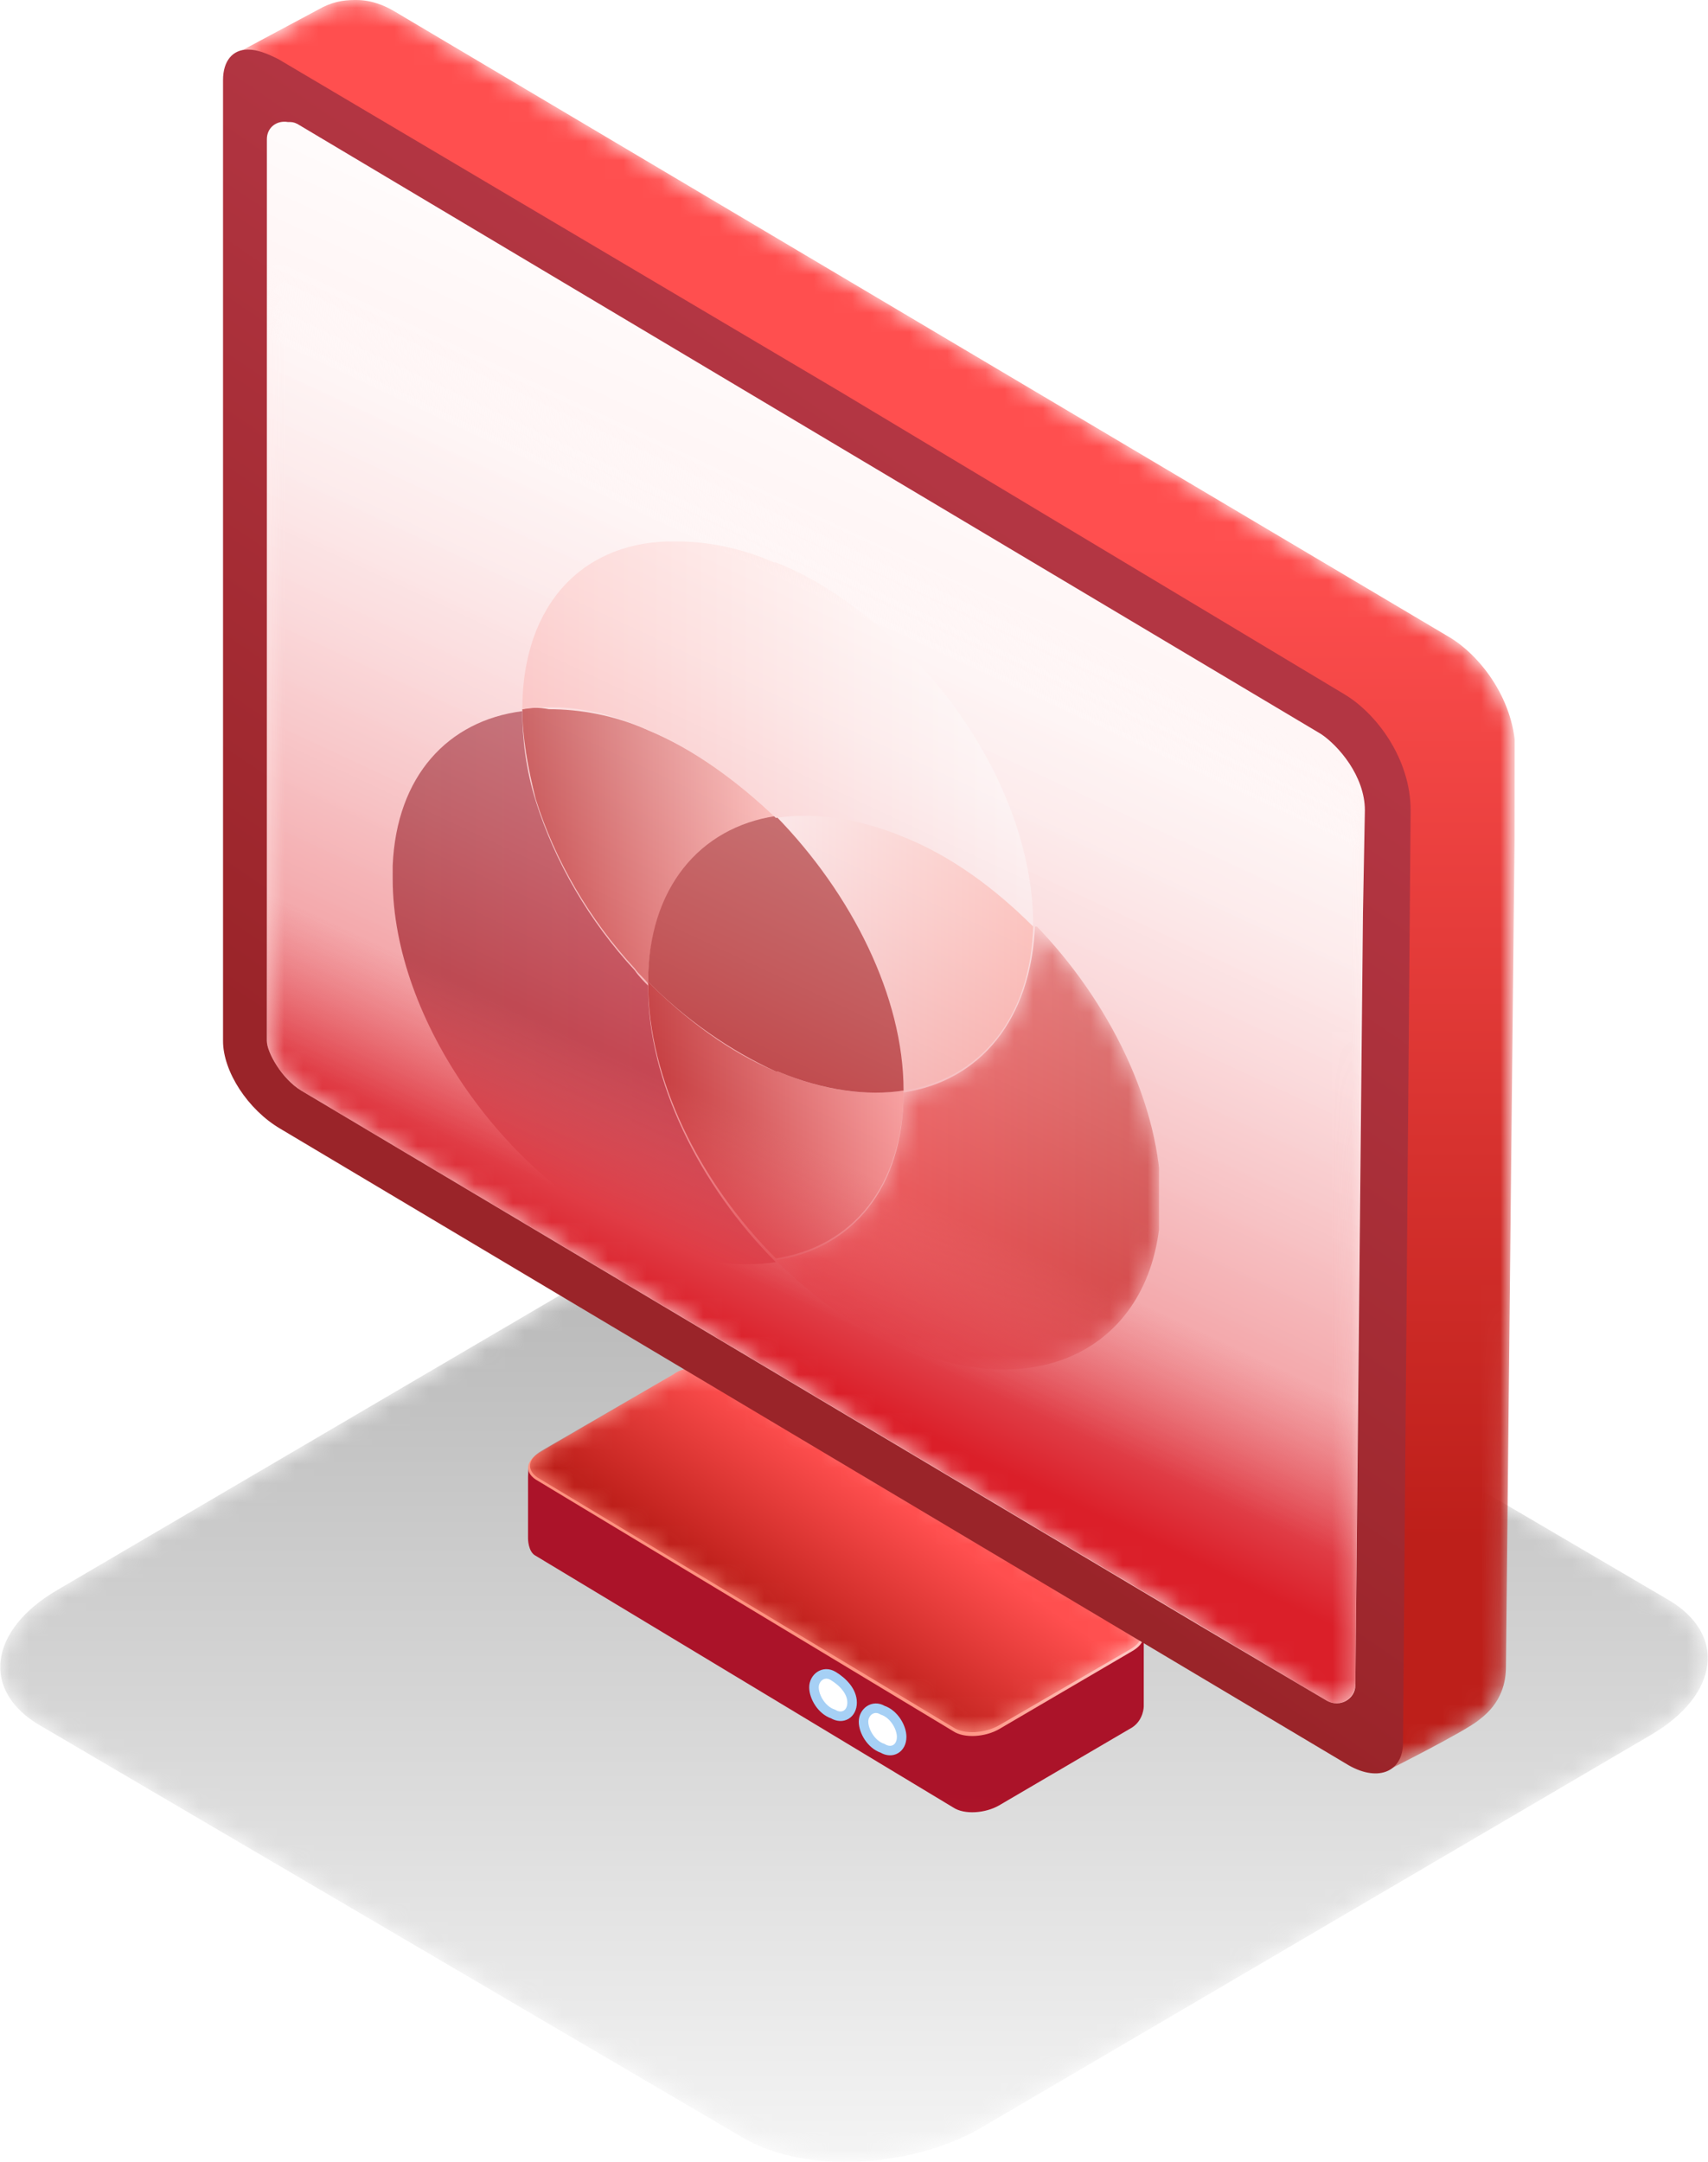
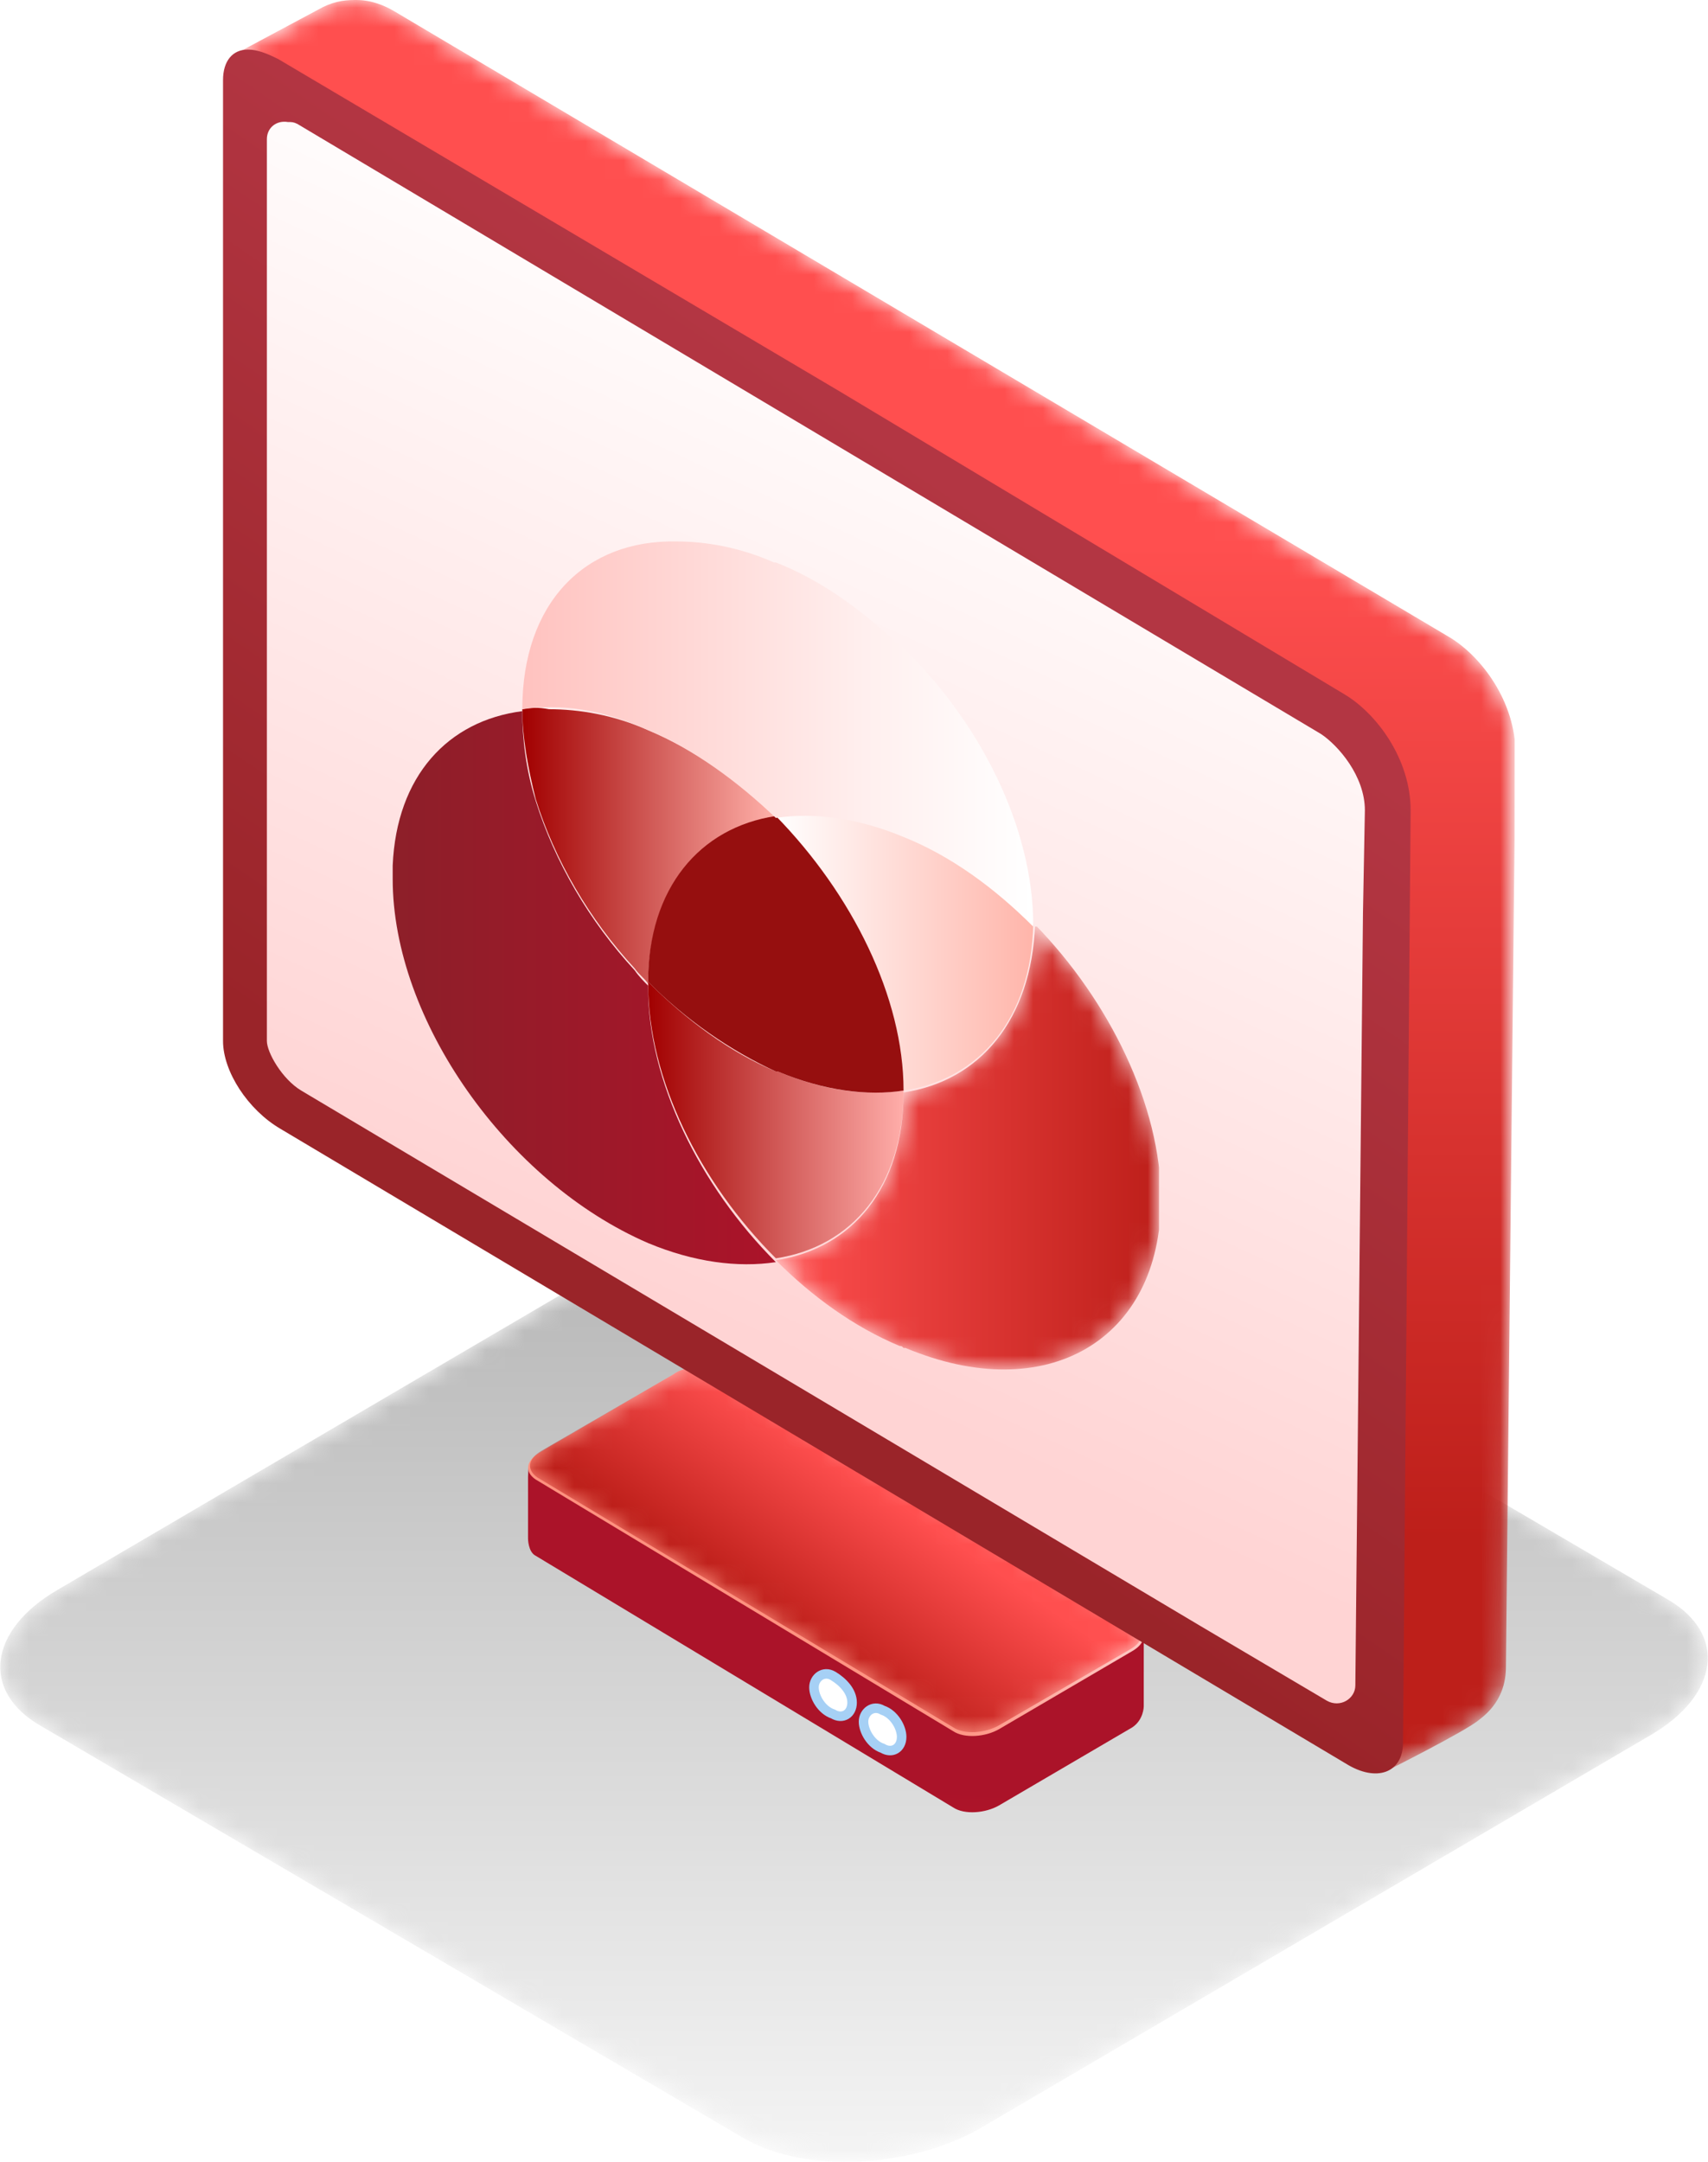
<svg xmlns="http://www.w3.org/2000/svg" xmlns:xlink="http://www.w3.org/1999/xlink" version="1.1" id="레이어_1" x="0px" y="0px" viewBox="0 0 89.6 113.4" style="enable-background:new 0 0 89.6 113.4;" xml:space="preserve">
  <style type="text/css">
	.st0{clip-path:url(#SVGID_2_);}
	.st1{opacity:0.5;clip-path:url(#SVGID_4_);}
	.st2{clip-path:url(#SVGID_6_);}
	.st3{filter:url(#Adobe_OpacityMaskFilter);}
	.st4{clip-path:url(#SVGID_8_);fill:url(#SVGID_10_);}
	.st5{clip-path:url(#SVGID_8_);mask:url(#SVGID_9_);fill:url(#SVGID_11_);}
	.st6{clip-path:url(#SVGID_13_);fill:url(#SVGID_14_);}
	.st7{clip-path:url(#SVGID_16_);fill:url(#SVGID_17_);}
	.st8{filter:url(#Adobe_OpacityMaskFilter_1_);}
	.st9{clip-path:url(#SVGID_19_);fill:url(#SVGID_21_);}
	.st10{clip-path:url(#SVGID_19_);mask:url(#SVGID_20_);fill:url(#SVGID_22_);}
	.st11{clip-path:url(#SVGID_24_);}
	.st12{clip-path:url(#SVGID_26_);fill:#FFFFFF;}
	.st13{clip-path:url(#SVGID_26_);fill:none;stroke:#A6D0F5;stroke-width:0.5;stroke-miterlimit:10;}
	.st14{clip-path:url(#SVGID_28_);fill:url(#SVGID_29_);}
	.st15{clip-path:url(#SVGID_31_);fill:url(#SVGID_32_);}
	.st16{clip-path:url(#SVGID_34_);fill:url(#SVGID_35_);}
	.st17{clip-path:url(#SVGID_37_);fill:url(#SVGID_38_);}
	.st18{clip-path:url(#SVGID_40_);fill:url(#SVGID_41_);}
	.st19{clip-path:url(#SVGID_43_);fill:url(#SVGID_44_);}
	.st20{clip-path:url(#SVGID_46_);fill:url(#SVGID_47_);}
	.st21{clip-path:url(#SVGID_49_);fill:url(#SVGID_50_);}
	.st22{filter:url(#Adobe_OpacityMaskFilter_2_);}
	.st23{clip-path:url(#SVGID_52_);fill:url(#SVGID_54_);}
	.st24{clip-path:url(#SVGID_52_);mask:url(#SVGID_53_);fill:url(#SVGID_55_);}
	.st25{clip-path:url(#SVGID_57_);fill:url(#SVGID_58_);}
	.st26{clip-path:url(#SVGID_60_);fill:url(#SVGID_61_);}
	.st27{clip-path:url(#SVGID_63_);fill:url(#SVGID_64_);}
	.st28{clip-path:url(#SVGID_66_);fill:url(#SVGID_67_);}
	.st29{clip-path:url(#SVGID_69_);fill:url(#SVGID_70_);}
	.st30{clip-path:url(#SVGID_72_);fill:#960F0F;}
	.st31{clip-path:url(#SVGID_74_);fill:url(#SVGID_75_);}
	.st32{clip-path:url(#SVGID_77_);fill:url(#SVGID_78_);}
	.st33{filter:url(#Adobe_OpacityMaskFilter_3_);}
	.st34{clip-path:url(#SVGID_80_);fill:url(#SVGID_82_);}
	.st35{clip-path:url(#SVGID_80_);mask:url(#SVGID_81_);fill:url(#SVGID_83_);}
	.st36{filter:url(#Adobe_OpacityMaskFilter_4_);}
	.st37{clip-path:url(#SVGID_85_);}
	.st38{enable-background:new    ;}
	.st39{clip-path:url(#SVGID_88_);}
	.st40{filter:url(#Adobe_OpacityMaskFilter_5_);}
	.st41{clip-path:url(#SVGID_90_);mask:url(#SVGID_86_);fill:url(#SVGID_91_);}
	.st42{clip-path:url(#SVGID_93_);}
	.st43{filter:url(#Adobe_OpacityMaskFilter_6_);}
	.st44{clip-path:url(#SVGID_95_);fill:url(#SVGID_97_);}
	.st45{clip-path:url(#SVGID_95_);mask:url(#SVGID_96_);fill:url(#SVGID_98_);}

    .animate01 {
        opacity:0;
        -webkit-animation: fadeIn 2s linear infinite, cloud 2s linear infinite;
        animation: fadeIn 2s linear infinite, cloud 2s linear infinite;
    }
    .animate02 {
        opacity:0;
        -webkit-animation: fadeIn 2s linear 0.1s infinite, cloud 2s linear infinite;
        animation: fadeIn 2s linear 0.1s infinite, cloud 2s linear infinite;
    }
    .animate03 {
        opacity:0;
        -webkit-animation: fadeIn 2s linear 0.2s infinite, cloud 2s linear infinite;
        animation: fadeIn 2s linear 0.2s infinite, cloud 2s linear infinite;
    }
    .animate04 {
        opacity:0;
        -webkit-animation: fadeIn 2s linear 0.3s infinite, cloud 2s linear infinite;
        animation: fadeIn 2s linear 0.3s infinite, cloud 2s linear infinite;
    }
    .animate05 {
        -webkit-animation: cloud 2s linear infinite;
        animation: cloud 2s linear infinite;
    }
    @-webkit-keyframes fadeIn {
        from {
            opacity:0;
        }
        to {
            opacity:1;
        }
    }
    @keyframes fadeIn {
        from {
            opacity:0;
        }
        to {
            opacity:1;
        }
    }
    @-webkit-keyframes cloud {
        0% {
            transform:translateY(4px);
        }
        50% {
            transform:translateY(0);
        }
        100% {
            transform:translateY(4px);
        }
    }
    @keyframes cloud {
        0% {
            transform:translateY(4px);
        }
        50% {
            transform:translateY(0);
        }
        100% {
            transform:translateY(4px);
        }
    }
</style>
  <g class="st0">
    <defs>
      <rect id="SVGID_3_" width="89.6" height="113.4" />
    </defs>
    <clipPath id="SVGID_4_">
      <use xlink:href="#SVGID_3_" style="overflow:visible;" />
    </clipPath>
    <g class="st1">
      <g>
        <defs>
          <rect id="SVGID_5_" y="60.9" width="89.6" height="52.5" />
        </defs>
        <clipPath id="SVGID_6_">
          <use xlink:href="#SVGID_5_" style="overflow:visible;" />
        </clipPath>
        <g class="st2">
          <defs>
            <path id="SVGID_7_" d="M39.1,112.2l-37-21.7c-3.1-1.8-2.7-5,0.9-7.1l35.3-20.7c3.6-2.1,9.1-2.3,12.2-0.5l37,21.7                         c3.1,1.8,2.7,5-0.9,7.1l-35.3,20.7C47.7,113.7,42.3,114,39.1,112.2" />
          </defs>
          <clipPath id="SVGID_8_">
            <use xlink:href="#SVGID_7_" style="overflow:visible;" />
          </clipPath>
          <defs>
            <filter id="Adobe_OpacityMaskFilter" filterUnits="userSpaceOnUse" x="-1" y="60.3" width="91.6" height="53.7">
              <feColorMatrix type="matrix" values="1 0 0 0 0  0 1 0 0 0  0 0 1 0 0  0 0 0 1 0" />
            </filter>
          </defs>
          <mask maskUnits="userSpaceOnUse" x="-1" y="60.3" width="91.6" height="53.7" id="SVGID_9_">
            <g class="st3">
              <linearGradient id="SVGID_10_" gradientUnits="userSpaceOnUse" x1="0" y1="113.386" x2="1" y2="113.386" gradientTransform="matrix(0 -45.381 -45.381 0 5190.336 113.536)">
                <stop offset="0" style="stop-color:#FFFFFF" />
                <stop offset="1" style="stop-color:#595959" />
              </linearGradient>
              <rect x="-1" y="60.3" class="st4" width="91.6" height="53.7" />
            </g>
          </mask>
          <linearGradient id="SVGID_11_" gradientUnits="userSpaceOnUse" x1="0" y1="113.386" x2="1" y2="113.386" gradientTransform="matrix(0 -45.381 -45.381 0 5190.336 113.536)">
            <stop offset="0" style="stop-color:#EAEAEA" />
            <stop offset="1" style="stop-color:#777777" />
          </linearGradient>
          <rect x="-1" y="60.3" class="st5" width="91.6" height="53.7" />
        </g>
      </g>
    </g>
  </g>
  <g>
    <defs>
      <rect id="SVGID_1_" width="89.6" height="113.4" />
    </defs>
    <clipPath id="SVGID_2_">
      <use xlink:href="#SVGID_1_" style="overflow:visible;" />
    </clipPath>
    <g class="animate05">
      <g class="st0">
        <defs>
          <path id="SVGID_12_" d="M27.7,80.7c0,0,0,0.7,0.4,0.9L50,94.8c0.6,0.4,1.7,0.3,2.4-0.1l7-4.1c0.6-0.4,0.6-1.1,0.6-1.1l0-3.6                     L27.7,77C27.7,77.1,27.7,80.7,27.7,80.7" />
        </defs>
        <clipPath id="SVGID_13_">
          <use xlink:href="#SVGID_12_" style="overflow:visible;" />
        </clipPath>
        <linearGradient id="SVGID_14_" gradientUnits="userSpaceOnUse" x1="0" y1="113.38" x2="1" y2="113.38" gradientTransform="matrix(1.064 -22.669 -22.669 -1.064 2612.645 236.926)">
          <stop offset="0" style="stop-color:#DB3333" />
          <stop offset="1" style="stop-color:#AB1329" />
        </linearGradient>
        <polygon class="st6" points="26.8,95.1 27.8,75.5 60.9,77 60,96.7   " />
      </g>
      <g class="st0">
        <defs>
          <path id="SVGID_15_" d="M35.3,72.1l-7,4.1c-0.7,0.4-0.8,1-0.2,1.4L50,90.8c0.6,0.4,1.7,0.3,2.4-0.1l7-4.1c0.7-0.4,0.8-1,0.2-1.4                     L37.7,72c-0.3-0.2-0.7-0.2-1.1-0.2C36.2,71.7,35.7,71.8,35.3,72.1" />
        </defs>
        <clipPath id="SVGID_16_">
          <use xlink:href="#SVGID_15_" style="overflow:visible;" />
        </clipPath>
        <linearGradient id="SVGID_17_" gradientUnits="userSpaceOnUse" x1="0" y1="113.382" x2="1" y2="113.382" gradientTransform="matrix(5.131 -7.311 -7.311 -5.131 870.016 667.27)">
          <stop offset="0" style="stop-color:#FF917F" />
          <stop offset="1" style="stop-color:#FFC4BF" />
        </linearGradient>
        <polygon class="st7" points="18.3,84.8 38.3,56.3 69.4,78.1 49.4,106.6   " />
      </g>
      <g class="st0">
        <defs>
          <path id="SVGID_18_" d="M35.3,72.1l-6.9,4c-0.7,0.4-0.8,1-0.2,1.4L50,90.6c0.6,0.4,1.7,0.3,2.4-0.1l6.9-4c0.7-0.4,0.8-1,0.2-1.4                     L37.7,72c-0.3-0.2-0.6-0.2-1-0.2C36.2,71.7,35.7,71.8,35.3,72.1" />
        </defs>
        <clipPath id="SVGID_19_">
          <use xlink:href="#SVGID_18_" style="overflow:visible;" />
        </clipPath>
        <defs>
          <filter id="Adobe_OpacityMaskFilter_1_" filterUnits="userSpaceOnUse" x="18.6" y="56.5" width="50.5" height="49.7">
            <feColorMatrix type="matrix" values="1 0 0 0 0  0 1 0 0 0  0 0 1 0 0  0 0 0 1 0" />
          </filter>
        </defs>
        <mask maskUnits="userSpaceOnUse" x="18.6" y="56.5" width="50.5" height="49.7" id="SVGID_20_">
          <g class="st8">
            <linearGradient id="SVGID_21_" gradientUnits="userSpaceOnUse" x1="0" y1="113.382" x2="1" y2="113.382" gradientTransform="matrix(5.045 -7.188 -7.188 -5.045 856.077 657.288)">
              <stop offset="0" style="stop-color:#CCCCCC" />
              <stop offset="1" style="stop-color:#FFFFFF" />
            </linearGradient>
            <polygon class="st9" points="18.6,84.6 38.4,56.5 69.1,78.1 49.4,106.2     " />
          </g>
        </mask>
        <linearGradient id="SVGID_22_" gradientUnits="userSpaceOnUse" x1="0" y1="113.382" x2="1" y2="113.382" gradientTransform="matrix(5.045 -7.188 -7.188 -5.045 856.077 657.288)">
          <stop offset="0" style="stop-color:#BD1F1A" />
          <stop offset="1" style="stop-color:#FF4F4F" />
        </linearGradient>
        <polygon class="st10" points="18.6,84.6 38.4,56.5 69.1,78.1 49.4,106.2   " />
      </g>
      <g class="st0">
        <defs>
          <rect id="SVGID_23_" width="89.6" height="113.4" />
        </defs>
        <clipPath id="SVGID_24_">
          <use xlink:href="#SVGID_23_" style="overflow:visible;" />
        </clipPath>
        <g class="st11">
          <g>
            <defs>
              <rect id="SVGID_25_" x="42.4" y="87.5" width="5.2" height="4.6" />
            </defs>
            <clipPath id="SVGID_26_">
              <use xlink:href="#SVGID_25_" style="overflow:visible;" />
            </clipPath>
            <path class="st12" d="M44.7,89.3c0,0.6-0.5,0.9-1,0.6c-0.6-0.2-1-0.9-1-1.4s0.5-0.9,1-0.6S44.7,88.7,44.7,89.3" />
            <path class="st13" d="M44.7,89.3c0,0.6-0.5,0.9-1,0.6c-0.6-0.2-1-0.9-1-1.4s0.5-0.9,1-0.6S44.7,88.7,44.7,89.3z" />
            <path class="st12" d="M47.3,91.1c0,0.6-0.5,0.9-1,0.6c-0.6-0.2-1-0.9-1-1.4s0.5-0.9,1-0.6C46.9,89.9,47.3,90.6,47.3,91.1" />
            <path class="st13" d="M47.3,91.1c0,0.6-0.5,0.9-1,0.6c-0.6-0.2-1-0.9-1-1.4s0.5-0.9,1-0.6C46.9,89.9,47.3,90.6,47.3,91.1z" />
          </g>
        </g>
      </g>
      <g class="st0">
        <defs>
          <path id="SVGID_51_" d="M18.6,0c-0.6,0-1.2,0.1-1.9,0.5l-4.3,2.3l60.3,90.1c0,0,4.2-2.1,4.9-2.7c1.2-0.9,1.4-2,1.4-2.8l0.5-47.9                     c0-2.7-1.8-5.1-3.5-6.1L20.7,0.6c-0.5-0.3-1.2-0.6-2-0.6H18.6z" />
        </defs>
        <clipPath id="SVGID_52_">
          <use xlink:href="#SVGID_51_" style="overflow:visible;" />
        </clipPath>
        <defs>
          <filter id="Adobe_OpacityMaskFilter_2_" filterUnits="userSpaceOnUse" x="12.2" y="-0.1" width="67.3" height="93.1">
            <feColorMatrix type="matrix" values="1 0 0 0 0  0 1 0 0 0  0 0 1 0 0  0 0 0 1 0" />
          </filter>
        </defs>
        <mask maskUnits="userSpaceOnUse" x="12.2" y="-0.1" width="67.3" height="93.1" id="SVGID_53_">
          <g class="st22">
            <linearGradient id="SVGID_54_" gradientUnits="userSpaceOnUse" x1="0" y1="113.385" x2="1" y2="113.385" gradientTransform="matrix(6.200910e-02 -51.674 -51.674 -6.200910e-02 5904.914 87.442)">
              <stop offset="0" style="stop-color:#FFFFFF" />
              <stop offset="1" style="stop-color:#CCCCCC" />
            </linearGradient>
            <polygon class="st23" points="12.2,92.9 12.3,-0.1 79.5,0 79.4,93     " />
          </g>
        </mask>
        <linearGradient id="SVGID_55_" gradientUnits="userSpaceOnUse" x1="0" y1="113.385" x2="1" y2="113.385" gradientTransform="matrix(6.200910e-02 -51.674 -51.674 -6.200910e-02 5904.914 87.442)">
          <stop offset="0" style="stop-color:#BD1F1A" />
          <stop offset="1" style="stop-color:#FF4F4F" />
        </linearGradient>
        <polygon class="st24" points="12.2,92.9 12.3,-0.1 79.5,0 79.4,93   " />
      </g>
      <g class="st0">
        <defs>
          <path id="SVGID_56_" d="M11.7,4.2l0,50.4c0,1.6,1.3,3.6,3,4.6l55.9,33.3c1.6,1,3,0.5,3-1.1L74,42.5c0-2.7-1.8-5.1-3.5-6.1                     L44,20.5L14.6,3.1c-0.6-0.3-1.1-0.5-1.6-0.5C12.2,2.6,11.7,3.2,11.7,4.2" />
        </defs>
        <clipPath id="SVGID_57_">
          <use xlink:href="#SVGID_56_" style="overflow:visible;" />
        </clipPath>
        <linearGradient id="SVGID_58_" gradientUnits="userSpaceOnUse" x1="0" y1="113.378" x2="1" y2="113.378" gradientTransform="matrix(24.43 -36.641 -36.641 -24.43 4185.379 2835.514)">
          <stop offset="0" style="stop-color:#9A2429" />
          <stop offset="1" style="stop-color:#B33643" />
        </linearGradient>
        <polygon class="st25" points="-30.3,65.5 30.9,-26.1 115.9,30.6 54.8,122.2   " />
      </g>
      <g class="st0">
        <defs>
          <path id="SVGID_59_" d="M14,7.3l0,6.4l0,40.9c0,0.6,0.8,2,1.8,2.6L63,85.3l6.6,3.9c0.7,0.4,1.5-0.1,1.5-0.8l0.4-40.5l0.1-5.4                     c0-1.8-1.4-3.4-2.3-4l-53.7-32c-0.2-0.1-0.3-0.1-0.5-0.1C14.5,6.3,14,6.7,14,7.3" />
        </defs>
        <clipPath id="SVGID_60_">
          <use xlink:href="#SVGID_59_" style="overflow:visible;" />
        </clipPath>
        <linearGradient id="SVGID_61_" gradientUnits="userSpaceOnUse" x1="0" y1="113.391" x2="1" y2="113.391" gradientTransform="matrix(-21.455 47.244 47.244 21.455 -5301.723 -2412.417)">
          <stop offset="0" style="stop-color:#FFFFFF" />
          <stop offset="1" style="stop-color:#FFD4D4" />
        </linearGradient>
        <polygon class="st26" points="103,20.5 61.8,111.3 -17.3,75.4 23.9,-15.4   " />
      </g>
      <g class="st0">
        <defs>
          <path id="SVGID_62_" d="M27.4,37.2c0,1.5,0.3,3.1,0.7,4.7c1,3.2,2.8,6.3,5.2,8.9c0.2,0.3,0.5,0.5,0.7,0.8c0-4.9,2.7-8.1,6.7-8.7                     c-2-2-4.3-3.6-6.7-4.6c-1.8-0.8-3.6-1.1-5.2-1.1C28.3,37.1,27.8,37.1,27.4,37.2" />
        </defs>
        <clipPath id="SVGID_63_">
          <use xlink:href="#SVGID_62_" style="overflow:visible;" />
        </clipPath>
        <linearGradient id="SVGID_64_" gradientUnits="userSpaceOnUse" x1="-1.858248e-05" y1="113.386" x2="1" y2="113.386" gradientTransform="matrix(13.344 0 0 -13.344 27.355 1557.272)">
          <stop offset="0" style="stop-color:#A10000" />
          <stop offset="2.793300e-03" style="stop-color:#A10000" />
          <stop offset="1" style="stop-color:#FFB1AA" />
        </linearGradient>
        <rect x="27.4" y="37.1" class="st27" width="13.3" height="14.5" />
      </g>
      <g class="st0">
        <defs>
          <path id="SVGID_65_" d="M34,51.6c0,5,2.7,10.4,6.7,14.4h0c4-0.6,6.7-3.8,6.7-8.8c0,0,0,0,0,0c-2,0.3-4.2,0-6.6-1c0,0,0,0-0.1,0                     c-2.4-1-4.7-2.7-6.7-4.7C34,51.6,34,51.6,34,51.6" />
        </defs>
        <clipPath id="SVGID_66_">
          <use xlink:href="#SVGID_65_" style="overflow:visible;" />
        </clipPath>
        <linearGradient id="SVGID_67_" gradientUnits="userSpaceOnUse" x1="-4.095647e-05" y1="113.386" x2="1" y2="113.386" gradientTransform="matrix(13.412 0 0 -13.412 33.992 1579.56)">
          <stop offset="0" style="stop-color:#A10000" />
          <stop offset="1" style="stop-color:#FFAEAA" />
        </linearGradient>
        <rect x="34" y="51.5" class="st28" width="13.4" height="14.5" />
      </g>
      <g class="st0">
        <defs>
          <path id="SVGID_68_" d="M40.7,42.8L40.7,42.8c4,4,6.7,9.5,6.7,14.4c4-0.6,6.7-3.8,6.8-8.7c-2-2-4.3-3.7-6.8-4.7                     c-1.8-0.8-3.6-1.1-5.2-1.1C41.7,42.7,41.2,42.8,40.7,42.8" />
        </defs>
        <clipPath id="SVGID_69_">
          <use xlink:href="#SVGID_68_" style="overflow:visible;" />
        </clipPath>
        <linearGradient id="SVGID_70_" gradientUnits="userSpaceOnUse" x1="1.868187e-05" y1="113.386" x2="1" y2="113.386" gradientTransform="matrix(13.477 0 0 -13.477 40.7 1578.069)">
          <stop offset="0" style="stop-color:#FFFFFF" />
          <stop offset="1" style="stop-color:#FFB5AA" />
        </linearGradient>
        <rect x="40.7" y="42.7" class="st29" width="13.5" height="14.5" />
      </g>
      <g class="st0">
        <defs>
          <rect id="SVGID_71_" width="89.6" height="113.4" />
        </defs>
        <clipPath id="SVGID_72_">
          <use xlink:href="#SVGID_71_" style="overflow:visible;" />
        </clipPath>
        <path class="st30" d="M40.7,42.8L40.7,42.8c-4,0.6-6.7,3.8-6.7,8.7c2,2,4.3,3.6,6.7,4.7c0,0,0,0,0.1,0c2.4,1,4.7,1.3,6.6,1                 C47.4,52.3,44.7,46.9,40.7,42.8" />
      </g>
      <g class="st0">
        <defs>
          <path id="SVGID_73_" d="M27.4,37.2C27.4,37.2,27.4,37.2,27.4,37.2c2-0.3,4.2,0,6.6,1.1c2.4,1,4.7,2.7,6.7,4.6h0                     c2-0.3,4.3,0,6.7,1c2.5,1,4.8,2.7,6.8,4.7c0,0,0-0.1,0-0.1c0-5.1-2.8-10.7-7-14.7c0,0-0.1-0.1-0.2-0.1c-1.9-1.8-4-3.3-6.3-4.2                     c0,0,0,0-0.1,0c-1.8-0.8-3.6-1.1-5.1-1.1C30.7,28.3,27.4,31.6,27.4,37.2" />
        </defs>
        <clipPath id="SVGID_74_">
          <use xlink:href="#SVGID_73_" style="overflow:visible;" />
        </clipPath>
        <linearGradient id="SVGID_75_" gradientUnits="userSpaceOnUse" x1="1.308327e-05" y1="113.386" x2="1" y2="113.386" gradientTransform="matrix(26.825 0 0 -26.825 27.355 3079.936)">
          <stop offset="0" style="stop-color:#FFC2BF" />
          <stop offset="2.738321e-02" style="stop-color:#FFC4C1" />
          <stop offset="0.674" style="stop-color:#FFEFEE" />
          <stop offset="1" style="stop-color:#FFFFFF" />
        </linearGradient>
        <rect x="27.4" y="28.3" class="st31" width="26.8" height="20.3" />
      </g>
      <g class="st0">
        <defs>
          <path id="SVGID_76_" d="M20.6,45.4c0,0.1,0,0.1,0,0.2c0,0.2,0,0.3,0,0.5c0,7.4,6,15.9,13.4,19.1c2.4,1,4.7,1.3,6.7,1                     c-4-4-6.7-9.5-6.7-14.4c0,0,0-0.1,0-0.1c-0.2-0.2-0.5-0.5-0.7-0.8c-2.4-2.6-4.2-5.7-5.2-8.9c-0.5-1.6-0.7-3.2-0.7-4.7                     C23.5,37.8,20.8,40.7,20.6,45.4" />
        </defs>
        <clipPath id="SVGID_77_">
          <use xlink:href="#SVGID_76_" style="overflow:visible;" />
        </clipPath>
        <linearGradient id="SVGID_78_" gradientUnits="userSpaceOnUse" x1="-1.232474e-05" y1="113.381" x2="1" y2="113.381" gradientTransform="matrix(20.119 0 0 -20.119 20.58 2332.843)">
          <stop offset="0" style="stop-color:#8D1F29" />
          <stop offset="1" style="stop-color:#AB1329" />
        </linearGradient>
        <rect x="20.6" y="37.2" class="st32" width="20.1" height="29.2" />
      </g>
      <g class="st0">
        <defs>
          <path id="SVGID_79_" d="M47.4,57.3C47.4,57.3,47.4,57.3,47.4,57.3c0,5-2.7,8.2-6.7,8.8v0c1.9,1.9,4.1,3.5,6.5,4.5                     c0.1,0,0.1,0,0.2,0.1c0,0,0.1,0,0.1,0c7.4,3.1,13.4-0.4,13.4-7.8c0-4.9-2.7-10.4-6.6-14.4C54.1,53.5,51.4,56.7,47.4,57.3" />
        </defs>
        <clipPath id="SVGID_80_">
          <use xlink:href="#SVGID_79_" style="overflow:visible;" />
        </clipPath>
        <defs>
          <filter id="Adobe_OpacityMaskFilter_3_" filterUnits="userSpaceOnUse" x="40.7" y="48.6" width="20.1" height="25.3">
            <feColorMatrix type="matrix" values="1 0 0 0 0  0 1 0 0 0  0 0 1 0 0  0 0 0 1 0" />
          </filter>
        </defs>
        <mask maskUnits="userSpaceOnUse" x="40.7" y="48.6" width="20.1" height="25.3" id="SVGID_81_">
          <g class="st33">
            <linearGradient id="SVGID_82_" gradientUnits="userSpaceOnUse" x1="1.251510e-05" y1="113.337" x2="1" y2="113.337" gradientTransform="matrix(20.117 0 0 -20.117 40.7 2341.231)">
              <stop offset="0" style="stop-color:#FFFFFF" />
              <stop offset="1" style="stop-color:#CCCCCC" />
            </linearGradient>
            <rect x="40.7" y="48.6" class="st34" width="20.1" height="25.3" />
          </g>
        </mask>
        <linearGradient id="SVGID_83_" gradientUnits="userSpaceOnUse" x1="1.251510e-05" y1="113.337" x2="1" y2="113.337" gradientTransform="matrix(20.117 0 0 -20.117 40.7 2341.231)">
          <stop offset="0" style="stop-color:#FF4F4F" />
          <stop offset="1" style="stop-color:#BD1F1A" />
        </linearGradient>
        <rect x="40.7" y="48.6" class="st35" width="20.1" height="25.3" />
      </g>
      <g class="st0">
        <defs>
          <rect id="SVGID_84_" width="89.6" height="113.4" />
        </defs>
        <clipPath id="SVGID_85_">
          <use xlink:href="#SVGID_84_" style="overflow:visible;" />
        </clipPath>
        <defs>
          <filter id="Adobe_OpacityMaskFilter_4_" filterUnits="userSpaceOnUse" x="-18.6" y="-16.4" width="122.8" height="128.5">
            <feFlood style="flood-color:white;flood-opacity:1" result="back" />
            <feBlend in="SourceGraphic" in2="back" mode="normal" />
          </filter>
        </defs>
        <mask maskUnits="userSpaceOnUse" x="-18.6" y="-16.4" width="122.8" height="128.5" id="SVGID_86_">
          <g class="st36">
            <g>
              <defs>
                <rect id="SVGID_87_" x="14" y="6.3" width="57.6" height="83.1" />
              </defs>
              <clipPath id="SVGID_88_" class="st37">
                <use xlink:href="#SVGID_87_" style="overflow:visible;" />
              </clipPath>
              <g class="st38">
                <g>
                  <defs>
                    <path id="SVGID_89_" d="M69.3,38.4l-53.7-32C14.9,6,14,6.5,14,7.3l0,47.3c0,0.6,0.8,2,1.8,2.6l53.8,32                                         c0.7,0.4,1.5-0.1,1.5-0.9l0.4-45.9C71.6,40.7,70.2,39,69.3,38.4" />
                  </defs>
                  <clipPath id="SVGID_90_" class="st39">
                    <use xlink:href="#SVGID_89_" style="overflow:visible;" />
                  </clipPath>
                  <defs>
                    <filter id="Adobe_OpacityMaskFilter_5_" filterUnits="userSpaceOnUse" x="-18.6" y="-16.4" width="122.8" height="128.5">
                      <feFlood style="flood-color:white;flood-opacity:1" result="back" />
                      <feBlend in="SourceGraphic" in2="back" mode="normal" />
                    </filter>
                  </defs>
                  <mask maskUnits="userSpaceOnUse" x="-18.6" y="-16.4" width="122.8" height="128.5" id="SVGID_86_">
                    <g class="st40">
                      <g class="st38">
                                        </g>
                    </g>
                  </mask>
                  <linearGradient id="SVGID_91_" gradientUnits="userSpaceOnUse" x1="0" y1="113.381" x2="1" y2="113.381" gradientTransform="matrix(18.013 -37.564 -37.564 -18.013 4292.157 2110.282)">
                    <stop offset="0" style="stop-color:#FFFFFF" />
                    <stop offset="9.348875e-02" style="stop-color:#DEDEDE" />
                    <stop offset="0.274" style="stop-color:#A4A4A3" />
                    <stop offset="0.449" style="stop-color:#747472" />
                    <stop offset="0.614" style="stop-color:#4E4E4D" />
                    <stop offset="0.765" style="stop-color:#333331" />
                    <stop offset="0.898" style="stop-color:#232321" />
                    <stop offset="1" style="stop-color:#1D1D1B" />
                  </linearGradient>
                  <polygon class="st41" points="-18.6,74 24.8,-16.4 104.2,21.7 60.9,112.1        " />
                </g>
              </g>
            </g>
          </g>
        </mask>
        <g class="st37">
          <g>
            <defs>
-               <rect id="SVGID_92_" x="14" y="6.3" width="57.6" height="83.1" />
-             </defs>
+               </defs>
            <clipPath id="SVGID_93_">
              <use xlink:href="#SVGID_92_" style="overflow:visible;" />
            </clipPath>
            <g class="st42">
              <defs>
                <path id="SVGID_94_" d="M69.3,38.4l-53.7-32C14.9,6,14,6.5,14,7.3l0,47.3c0,0.6,0.8,2,1.8,2.6l53.8,32                                 c0.7,0.4,1.5-0.1,1.5-0.9l0.4-45.9C71.6,40.7,70.2,39,69.3,38.4" />
              </defs>
              <clipPath id="SVGID_95_">
                <use xlink:href="#SVGID_94_" style="overflow:visible;" />
              </clipPath>
              <defs>
                <filter id="Adobe_OpacityMaskFilter_6_" filterUnits="userSpaceOnUse" x="-18.6" y="-16.4" width="122.8" height="128.5">
                  <feColorMatrix type="matrix" values="1 0 0 0 0  0 1 0 0 0  0 0 1 0 0  0 0 0 1 0" />
                </filter>
              </defs>
              <mask maskUnits="userSpaceOnUse" x="-18.6" y="-16.4" width="122.8" height="128.5" id="SVGID_96_">
                <g class="st43">
                  <linearGradient id="SVGID_97_" gradientUnits="userSpaceOnUse" x1="0" y1="113.381" x2="1" y2="113.381" gradientTransform="matrix(18.013 -37.564 -37.564 -18.013 4292.158 2110.282)">
                    <stop offset="0" style="stop-color:#808080" />
                    <stop offset="0.212" style="stop-color:#A8A8A8" />
                    <stop offset="0.446" style="stop-color:#CECECE" />
                    <stop offset="0.662" style="stop-color:#E9E9E9" />
                    <stop offset="0.854" style="stop-color:#F9F9F9" />
                    <stop offset="1" style="stop-color:#FFFFFF" />
                  </linearGradient>
                  <polygon class="st44" points="-18.6,74 24.8,-16.4 104.2,21.7 60.9,112.1" />
                </g>
              </mask>
              <linearGradient id="SVGID_98_" gradientUnits="userSpaceOnUse" x1="0" y1="113.381" x2="1" y2="113.381" gradientTransform="matrix(18.013 -37.564 -37.564 -18.013 4292.157 2110.282)">
                <stop offset="0" style="stop-color:#DB1F29" />
                <stop offset="8.276671e-02" style="stop-color:#E03C45" />
                <stop offset="0.266" style="stop-color:#E9777D; stop-opacity:0.5" />
                <stop offset="0.443" style="stop-color:#F1A7AB; stop-opacity:0.5" />
                <stop offset="0.609" style="stop-color:#F7CDD0; stop-opacity:0.5" />
                <stop offset="0.762" style="stop-color:#FBE9EA; stop-opacity:0.5" />
                <stop offset="0.897" style="stop-color:#FEF9F9; stop-opacity:0.5" />
                <stop offset="1" style="stop-color:#FFFFFF; stop-opacity:0" />
              </linearGradient>
              <polygon class="st45" points="-18.6,74 24.8,-16.4 104.2,21.7 60.9,112.1" />
            </g>
          </g>
        </g>
      </g>
    </g>
    <g class="st0 animate01">
      <defs>
        <path id="SVGID_27_" d="M66,17.9C66,17.9,66,17.9,66,17.9C66,17.9,66,17.9,66,17.9C65.9,17.9,65.9,17.9,66,17.9     C65.9,17.9,65.9,17.9,66,17.9C65.9,17.9,65.9,17.9,66,17.9c-0.1,0-0.1,0-0.1,0c0,0,0,0-0.1,0c0,0,0,0,0,0l-3,1.6c0,0,0,0,0,0     L61,20.6c-0.2,0.1-0.3,0.4-0.3,0.7c0,0.3,0.2,0.6,0.4,0.8l4.6,2.5c0.1,0,0.2,0.1,0.2,0.1c0.1,0,0.2,0,0.3-0.1c0,0,0,0-0.1,0     l1.8-1.1c0.1,0,0.1-0.1,0.2-0.2c0,0,0,0,0,0c0,0,0,0,0-0.1c0,0,0,0,0-0.1c0,0,0,0,0,0c0,0,0,0,0,0c0,0,0,0,0,0c0,0,0,0,0,0     c0,0,0,0,0,0c0,0,0,0,0,0c0,0,0,0,0,0c0,0,0,0,0,0v0c0,0,0,0,0,0c0,0,0,0,0,0v0l0,0c0,0,0,0,0,0c0,0,0,0,0,0c0,0,0,0,0,0     c0,0,0,0,0,0c0,0,0,0,0,0c0,0,0,0,0,0c0,0,0,0,0,0c0,0,0,0,0,0c0,0,0,0,0,0l-1.6-4.2c0,0,0,0,0,0c0,0,0,0,0-0.1c0,0,0,0,0-0.1     c0,0,0,0,0,0c0,0,0,0,0,0c0,0,0,0,0-0.1c0,0,0,0,0,0c0,0,0,0,0,0c0,0,0,0,0,0c0,0,0-0.1-0.1-0.1c0,0,0,0,0,0c0,0,0,0,0,0     c0,0,0,0,0,0c0,0,0,0,0,0c0,0,0,0,0,0c0,0,0,0,0,0c0,0,0,0,0,0l0,0c0,0,0,0,0,0c0,0,0,0,0,0c0,0,0,0,0,0c0,0,0,0,0,0c0,0,0,0,0,0     c0,0,0,0,0,0c0,0,0,0,0,0l0,0C66.1,17.9,66.1,17.9,66,17.9C66.1,17.9,66.1,17.9,66,17.9C66.1,17.9,66.1,17.9,66,17.9     C66,17.9,66,17.9,66,17.9C66,17.9,66,17.9,66,17.9" />
      </defs>
      <clipPath id="SVGID_28_">
        <use xlink:href="#SVGID_27_" style="overflow:visible;" />
      </clipPath>
      <linearGradient id="SVGID_29_" gradientUnits="userSpaceOnUse" x1="0" y1="113.386" x2="1" y2="113.386" gradientTransform="matrix(7.662 0 0 -7.662 60.695 890.069)">
        <stop offset="0" style="stop-color:#000637" />
        <stop offset="1" style="stop-color:#5A5C81" />
      </linearGradient>
      <rect x="60.7" y="17.9" class="st14" width="7.7" height="6.9" />
    </g>
    <g class="st0 animate02">
      <defs>
        <path id="SVGID_30_" d="M69,19.6C69,19.6,69,19.6,69,19.6L69,19.6z M64.2,12.4C64.1,12.4,64.1,12.4,64.2,12.4     C64.1,12.4,64.1,12.4,64.2,12.4c-0.2,0-0.3,0-0.4,0c0,0,0,0,0,0c0,0-0.1,0-0.1,0c-0.1,0-0.1,0-0.2,0c0,0,0,0-0.1,0     c0,0-0.1,0-0.1,0c0,0-0.1,0-0.1,0c0,0-0.1,0-0.1,0c0,0,0,0-0.1,0c0,0-0.1,0-0.1,0c0,0,0,0,0,0l-1.8,1.1c0,0,0,0,0,0     c-0.2,0.1-0.3,0.3-0.3,0.5c-0.1,0.3,0,0.6,0.2,1c0.3,0.5,0.8,0.9,1.3,0.9c0.1,0,0.2,0,0.3,0C62.7,16,63,16,63.3,16     c1.5,0,3.1,1.2,3.9,2.7c0.2,0.3,0.4,0.6,0.7,0.8c0.2,0.1,0.4,0.2,0.6,0.2c0.1,0,0.2,0,0.3,0c0.1,0,0.1,0,0.2-0.1c0,0,0,0,0,0     c0,0,0,0,0,0l1.8-1.1c0,0,0.1-0.1,0.1-0.1c0,0,0,0,0,0c0,0,0.1-0.1,0.1-0.1c0,0,0,0,0,0c0,0,0-0.1,0-0.1l0,0c0,0,0,0,0,0     c0,0,0,0,0,0c0,0,0,0,0-0.1c0,0,0,0,0,0l0,0c0,0,0,0,0,0c0,0,0,0,0-0.1c0,0,0,0,0-0.1c0,0,0,0,0-0.1v0v0c0,0,0,0,0,0c0,0,0,0,0,0     c0,0,0,0,0,0c0,0-0.1-0.1-0.1-0.1c-0.8-1.5-1.9-2.8-3.1-3.9c0,0,0,0,0,0c0,0-0.1,0-0.1-0.1c-0.1-0.1-0.2-0.1-0.2-0.2     c-0.1,0-0.2-0.1-0.2-0.1c0,0-0.1,0-0.1-0.1c0,0-0.1,0-0.1-0.1c-0.1,0-0.1-0.1-0.1-0.1c0,0,0,0,0,0c-0.1,0-0.1-0.1-0.2-0.1     c0,0-0.1,0-0.1-0.1c0,0,0,0,0,0c-0.1,0-0.2-0.1-0.3-0.1c0,0,0,0,0,0c0,0,0,0,0,0c-0.1,0-0.2-0.1-0.2-0.1c0,0,0,0,0,0     c0,0-0.1,0-0.1,0c0,0-0.1,0-0.1,0c0,0-0.1,0-0.1,0c0,0-0.1,0-0.1,0c0,0,0,0-0.1,0c-0.1,0-0.1,0-0.2,0c0,0,0,0-0.1,0c0,0,0,0,0,0     c-0.1,0-0.2,0-0.3,0c0,0,0,0,0,0c0,0-0.1,0-0.1,0c-0.1,0-0.1,0-0.2,0c0,0-0.1,0-0.1,0c0,0-0.1,0-0.1,0     C64.3,12.4,64.2,12.4,64.2,12.4" />
      </defs>
      <clipPath id="SVGID_31_">
        <use xlink:href="#SVGID_30_" style="overflow:visible;" />
      </clipPath>
      <linearGradient id="SVGID_32_" gradientUnits="userSpaceOnUse" x1="0" y1="113.386" x2="1" y2="113.386" gradientTransform="matrix(10.533 1.263980e-02 1.263980e-02 -10.533 59.244 1210.344)">
        <stop offset="0" style="stop-color:#8183A6" />
        <stop offset="1" style="stop-color:#303664" />
      </linearGradient>
      <polygon class="st15" points="60.6,12.4 71.2,12.4 71.2,19.7 60.6,19.7   " />
    </g>
    <g class="st0 animate03">
      <defs>
        <path id="SVGID_33_" d="M73.1,18.1L73.1,18.1C73.1,18.1,73.1,18.1,73.1,18.1C73.1,18.1,73.1,18.2,73.1,18.1     c-0.1,0.1-0.1,0.1-0.1,0.1c0,0,0,0,0,0C73,18.2,73.1,18.2,73.1,18.1 M58.5,9.2L58.5,9.2 M58.6,9.1C58.6,9.1,58.6,9.1,58.6,9.1     C58.6,9.1,58.6,9.1,58.6,9.1 M58.7,9C58.7,9,58.7,9,58.7,9C58.7,9,58.7,9,58.7,9 M58.7,9C58.7,9,58.7,9,58.7,9     C58.7,9,58.7,9,58.7,9 M62.6,7.5c0,0-0.1,0-0.1,0c0,0,0,0,0,0c-0.2,0-0.3,0-0.5,0c0,0,0,0,0,0c-0.1,0-0.1,0-0.2,0     c-0.1,0-0.2,0-0.3,0.1c0,0-0.1,0-0.1,0c-0.1,0-0.2,0-0.3,0.1c-0.1,0-0.1,0-0.2,0.1c-0.1,0-0.2,0-0.2,0.1c0,0,0,0,0,0     c0,0-0.1,0-0.1,0c0,0,0,0,0,0L58.6,9c0,0,0,0,0.1,0c-0.2,0.1-0.4,0.3-0.4,0.5c-0.1,0.3,0,0.6,0.2,1c0.3,0.5,0.8,0.9,1.3,0.9     c0.1,0,0.2,0,0.3,0c0.6-0.2,1.3-0.3,2-0.3c2,0.1,4.2,1,6,2.5c0,0,0,0,0,0c0.1,0.1,0.3,0.2,0.4,0.3c0,0,0,0,0,0     c0.1,0.1,0.2,0.2,0.3,0.3c0.1,0.1,0.1,0.1,0.2,0.2c0,0,0,0,0,0c0,0,0.1,0.1,0.1,0.1c0.1,0.1,0.2,0.2,0.4,0.3     c0.1,0.1,0.1,0.1,0.2,0.2c0.1,0.1,0.2,0.2,0.2,0.3c0,0,0,0,0,0c0.1,0.2,0.3,0.4,0.4,0.5c0,0,0,0,0,0c0,0,0,0,0,0c0,0,0,0,0,0     c0.1,0.2,0.2,0.3,0.3,0.5c0,0.1,0.1,0.1,0.1,0.2c0.1,0.1,0.1,0.2,0.2,0.3c0,0,0.1,0.1,0.1,0.2c0,0,0,0.1,0,0.1c0,0,0,0.1,0,0.1     c0,0,0,0,0,0.1c0,0,0,0,0,0.1c0,0,0,0,0,0.1c0,0,0,0,0,0.1c0,0,0,0,0,0.1c0,0,0,0,0,0.1c0,0,0,0,0,0.1c0,0,0,0,0,0     c0.2,0.3,0.4,0.5,0.6,0.6c0.2,0.1,0.4,0.2,0.6,0.2c0.1,0,0.2,0,0.3,0c0.1,0,0.1-0.1,0.2-0.1c0,0,0,0,0,0l1.8-1.1     c0,0,0.1-0.1,0.1-0.1c0,0,0,0,0,0c0,0,0.1-0.1,0.1-0.1c0,0,0,0,0,0c0,0,0-0.1,0-0.1l0,0c0,0,0,0,0,0c0,0,0,0,0,0c0,0,0,0,0-0.1     c0,0,0,0,0,0l0,0c0,0,0,0,0,0c0,0,0,0,0-0.1c0,0,0,0,0-0.1c0,0,0,0,0-0.1v0v0c0,0,0,0,0,0c0,0,0,0,0,0c0,0,0,0,0,0     c0,0-0.1-0.1-0.1-0.1c-1.3-2.4-3-4.5-5-6.2c-0.1-0.1-0.3-0.2-0.4-0.3c0,0,0,0-0.1,0c0,0,0,0,0,0c-0.2-0.1-0.4-0.3-0.6-0.4     c0,0,0,0,0,0c0,0,0,0-0.1,0c-0.2-0.1-0.4-0.2-0.6-0.3l0,0c-0.2-0.1-0.4-0.2-0.5-0.3c0,0,0,0-0.1,0c0,0-0.1,0-0.1,0     c-0.1-0.1-0.3-0.1-0.4-0.2c0,0-0.1,0-0.1,0c0,0,0,0,0,0c-0.2-0.1-0.3-0.1-0.5-0.2c0,0,0,0,0,0c0,0-0.1,0-0.1,0     c-0.1,0-0.2-0.1-0.4-0.1c0,0,0,0-0.1,0c0,0-0.1,0-0.1,0c-0.1,0-0.2-0.1-0.3-0.1c0,0-0.1,0-0.1,0c0,0,0,0-0.1,0     c-0.1,0-0.2-0.1-0.3-0.1c0,0-0.1,0-0.1,0c0,0,0,0,0,0c-0.2,0-0.3-0.1-0.5-0.1l0,0c0,0,0,0-0.1,0c-0.1,0-0.3,0-0.4,0c0,0,0,0,0,0     c0,0-0.1,0-0.1,0c-0.1,0-0.2,0-0.3,0c0,0,0,0-0.1,0c-0.1,0-0.2,0-0.2,0c-0.1,0-0.2,0-0.2,0C62.8,7.5,62.7,7.5,62.6,7.5" />
      </defs>
      <clipPath id="SVGID_34_">
        <use xlink:href="#SVGID_33_" style="overflow:visible;" />
      </clipPath>
      <linearGradient id="SVGID_35_" gradientUnits="userSpaceOnUse" x1="0" y1="113.365" x2="1" y2="113.365" gradientTransform="matrix(12.441 10.941 10.941 -12.441 -1180.041 1417.806)">
        <stop offset="0" style="stop-color:#8183A6" />
        <stop offset="1" style="stop-color:#303664" />
      </linearGradient>
      <polygon class="st16" points="65.5,-0.9 80.5,12.3 67.7,26.8 52.7,13.7   " />
    </g>
    <g class="st0 animate04">
      <defs>
-         <path id="SVGID_36_" d="M61.4,2.6c-0.2,0-0.4,0-0.6,0c0,0,0,0,0,0c0,0-0.1,0-0.1,0c-0.2,0-0.4,0-0.6,0.1c0,0-0.1,0-0.1,0     c0,0,0,0,0,0c-0.2,0-0.4,0.1-0.7,0.1c0,0,0,0-0.1,0c0,0,0,0-0.1,0c-0.2,0-0.5,0.1-0.7,0.2c0,0,0,0,0,0c-0.1,0-0.2,0.1-0.3,0.1     c0,0,0,0,0,0c0,0-0.1,0-0.1,0c0,0,0,0,0,0l-1.8,1.1c0.1,0,0.1-0.1,0.2-0.1c-0.3,0.1-0.4,0.3-0.5,0.6c-0.1,0.3,0,0.6,0.2,1     c0.3,0.5,0.8,0.9,1.3,0.9c0.1,0,0.2,0,0.3,0c1-0.3,2.1-0.5,3.2-0.4c3.1,0.1,6.5,1.5,9.3,3.9c0.1,0.1,0.2,0.1,0.3,0.2c0,0,0,0,0,0     c0,0,0.1,0,0.1,0.1c0.1,0.1,0.2,0.2,0.3,0.2c0,0,0.1,0.1,0.1,0.1c0.1,0.1,0.2,0.2,0.4,0.3c0,0,0,0,0.1,0.1c0,0,0,0,0,0     c0.3,0.2,0.5,0.5,0.8,0.8c0,0,0,0,0.1,0.1c0.2,0.3,0.5,0.5,0.7,0.8c0,0,0,0,0,0c0,0,0,0,0,0c0.3,0.3,0.5,0.6,0.7,1c0,0,0,0,0,0     c0,0,0,0,0,0c0.2,0.3,0.4,0.5,0.5,0.8c0,0,0,0.1,0.1,0.1c0.2,0.3,0.3,0.5,0.5,0.8c0,0,0,0,0,0c0.1,0.1,0.1,0.2,0.2,0.3     c0,0,0,0,0,0.1c0,0,0,0.1,0,0.1c0,0,0,0.1,0,0.1c0,0,0,0,0,0s0,0,0,0c0,0,0,0,0,0.1c0,0,0,0,0,0.1c0,0,0,0,0,0.1c0,0,0,0,0,0.1     c0,0,0,0,0,0v0c0,0,0,0,0,0.1c0,0,0,0,0,0.1c0,0,0,0,0,0c0.2,0.3,0.4,0.5,0.7,0.6c0.2,0.1,0.4,0.2,0.6,0.2c0.1,0,0.2,0,0.3,0     c0.1,0,0.1-0.1,0.2-0.1c0,0,0,0,0,0l1.8-1.1c0,0,0.1-0.1,0.1-0.1c0,0,0,0,0,0c0,0,0-0.1,0.1-0.1c0,0,0,0,0,0c0,0,0,0,0-0.1     c0,0,0,0,0,0c0,0,0,0,0,0c0,0,0,0,0,0c0,0,0,0,0-0.1c0,0,0,0,0,0c0,0,0,0,0,0c0,0,0,0,0-0.1c0,0,0,0,0-0.1c0,0,0,0,0-0.1     c0,0,0,0,0,0v0c0,0,0,0,0,0v0c0,0,0,0,0,0l0-0.1c0,0,0,0,0-0.1c0,0,0,0,0-0.1v0v0c0,0,0,0,0-0.1c0,0,0,0,0-0.1c0,0,0,0,0-0.1     c0,0,0,0,0-0.1c0,0,0,0,0,0c0,0,0,0,0,0c0,0,0-0.1,0-0.1c0,0,0-0.1,0-0.1c0,0,0-0.1,0-0.1c-0.1-0.1-0.1-0.3-0.2-0.4     c0,0,0-0.1-0.1-0.1c-0.1-0.1-0.1-0.2-0.2-0.4c-0.1-0.1-0.1-0.2-0.2-0.3c-0.1-0.1-0.1-0.2-0.2-0.3c-0.1-0.1-0.1-0.2-0.2-0.3     c-0.1-0.1-0.2-0.2-0.2-0.3c-0.1-0.1-0.1-0.2-0.2-0.3c-0.1-0.1-0.2-0.2-0.2-0.3c0-0.1-0.1-0.1-0.1-0.2c0,0,0,0,0,0     c-0.2-0.2-0.3-0.5-0.5-0.7c0-0.1-0.1-0.1-0.1-0.2c-0.1-0.2-0.3-0.4-0.4-0.5c0,0-0.1-0.1-0.1-0.1c0,0-0.1-0.1-0.1-0.1     c-0.1-0.1-0.2-0.2-0.3-0.3c-0.1-0.1-0.1-0.2-0.2-0.2C75,9.3,74.9,9.1,74.8,9c-0.1-0.1-0.1-0.1-0.2-0.2c-0.1-0.1-0.3-0.3-0.4-0.4     c0,0-0.1-0.1-0.1-0.1c-0.2-0.2-0.4-0.3-0.6-0.5c0,0,0,0,0,0c0,0-0.1,0-0.1-0.1c-0.2-0.2-0.3-0.3-0.5-0.4     c-0.1-0.1-0.1-0.1-0.2-0.2c-0.1-0.1-0.3-0.2-0.4-0.3c0,0-0.1-0.1-0.1-0.1c0,0-0.1,0-0.1-0.1c-0.3-0.2-0.5-0.4-0.8-0.6     C71.2,6,71.1,5.9,71,5.8c0,0-0.1,0-0.1-0.1c-0.3-0.2-0.6-0.4-0.9-0.6c0,0,0,0,0,0c0,0-0.1,0-0.1-0.1c-0.2-0.1-0.5-0.3-0.7-0.4     c0,0-0.1,0-0.1-0.1c0,0,0,0-0.1,0c-0.3-0.1-0.5-0.3-0.8-0.4c0,0,0,0-0.1,0c0,0-0.1,0-0.1-0.1c-0.2-0.1-0.4-0.2-0.6-0.3     c0,0-0.1,0-0.1-0.1c0,0-0.1,0-0.1,0c-0.2-0.1-0.4-0.2-0.7-0.3c0,0,0,0,0,0c0,0,0,0,0,0c-0.2-0.1-0.5-0.2-0.7-0.2c0,0,0,0-0.1,0     c0,0-0.1,0-0.1,0c-0.2,0-0.3-0.1-0.5-0.1c0,0-0.1,0-0.1,0c0,0-0.1,0-0.1,0C64.8,3,64.6,3,64.5,3c-0.1,0-0.1,0-0.2,0     c0,0,0,0-0.1,0c-0.2,0-0.4-0.1-0.6-0.1c0,0,0,0,0,0c0,0,0,0,0,0c-0.2,0-0.4-0.1-0.7-0.1c0,0,0,0,0,0c-0.1,0-0.1,0-0.2,0     c-0.2,0-0.3,0-0.5,0c0,0-0.1,0-0.1,0c-0.1,0-0.2,0-0.3,0C61.7,2.6,61.6,2.6,61.4,2.6C61.5,2.6,61.4,2.6,61.4,2.6" />
+         <path id="SVGID_36_" d="M61.4,2.6c-0.2,0-0.4,0-0.6,0c0,0,0,0,0,0c0,0-0.1,0-0.1,0c-0.2,0-0.4,0-0.6,0.1c0,0-0.1,0-0.1,0     c0,0,0,0,0,0c-0.2,0-0.4,0.1-0.7,0.1c0,0,0,0-0.1,0c0,0,0,0-0.1,0c-0.2,0-0.5,0.1-0.7,0.2c0,0,0,0,0,0c-0.1,0-0.2,0.1-0.3,0.1     c0,0,0,0,0,0c0,0-0.1,0-0.1,0c0,0,0,0,0,0l-1.8,1.1c0.1,0,0.1-0.1,0.2-0.1c-0.3,0.1-0.4,0.3-0.5,0.6c-0.1,0.3,0,0.6,0.2,1     c0.3,0.5,0.8,0.9,1.3,0.9c0.1,0,0.2,0,0.3,0c1-0.3,2.1-0.5,3.2-0.4c3.1,0.1,6.5,1.5,9.3,3.9c0.1,0.1,0.2,0.1,0.3,0.2c0,0,0,0,0,0     c0,0,0.1,0,0.1,0.1c0.1,0.1,0.2,0.2,0.3,0.2c0,0,0.1,0.1,0.1,0.1c0.1,0.1,0.2,0.2,0.4,0.3c0,0,0,0,0.1,0.1c0,0,0,0,0,0     c0.3,0.2,0.5,0.5,0.8,0.8c0,0,0,0,0.1,0.1c0.2,0.3,0.5,0.5,0.7,0.8c0,0,0,0,0,0c0,0,0,0,0,0c0.3,0.3,0.5,0.6,0.7,1c0,0,0,0,0,0     c0,0,0,0,0,0c0.2,0.3,0.4,0.5,0.5,0.8c0,0,0,0.1,0.1,0.1c0.2,0.3,0.3,0.5,0.5,0.8c0,0,0,0,0,0c0.1,0.1,0.1,0.2,0.2,0.3     c0,0,0,0,0,0.1c0,0,0,0.1,0,0.1c0,0,0,0.1,0,0.1c0,0,0,0,0,0s0,0,0,0c0,0,0,0,0,0.1c0,0,0,0,0,0.1c0,0,0,0,0,0.1c0,0,0,0,0,0.1     c0,0,0,0,0,0v0c0,0,0,0,0,0.1c0,0,0,0,0,0.1c0,0,0,0,0,0c0.2,0.3,0.4,0.5,0.7,0.6c0.2,0.1,0.4,0.2,0.6,0.2c0.1,0,0.2,0,0.3,0     c0.1,0,0.1-0.1,0.2-0.1c0,0,0,0,0,0l1.8-1.1c0,0,0.1-0.1,0.1-0.1c0,0,0,0,0,0c0,0,0-0.1,0.1-0.1c0,0,0,0,0,0c0,0,0,0,0-0.1     c0,0,0,0,0,0c0,0,0,0,0,0c0,0,0,0,0,0c0,0,0,0,0-0.1c0,0,0,0,0,0c0,0,0,0,0,0c0,0,0,0,0-0.1c0,0,0,0,0-0.1c0,0,0,0,0-0.1     c0,0,0,0,0,0v0c0,0,0,0,0,0v0c0,0,0,0,0,0l0-0.1c0,0,0,0,0-0.1c0,0,0,0,0-0.1v0v0c0,0,0,0,0-0.1c0,0,0,0,0-0.1c0,0,0,0,0-0.1     c0,0,0,0,0-0.1c0,0,0,0,0,0c0,0,0,0,0,0c0,0,0-0.1,0-0.1c0,0,0-0.1,0-0.1c0,0,0-0.1,0-0.1c-0.1-0.1-0.1-0.3-0.2-0.4     c0,0,0-0.1-0.1-0.1c-0.1-0.1-0.1-0.2-0.2-0.4c-0.1-0.1-0.1-0.2-0.2-0.3c-0.1-0.1-0.1-0.2-0.2-0.3c-0.1-0.1-0.1-0.2-0.2-0.3     c-0.1-0.1-0.2-0.2-0.2-0.3c-0.1-0.1-0.1-0.2-0.2-0.3c-0.1-0.1-0.2-0.2-0.2-0.3c0-0.1-0.1-0.1-0.1-0.2c0,0,0,0,0,0     c-0.2-0.2-0.3-0.5-0.5-0.7c0-0.1-0.1-0.1-0.1-0.2c-0.1-0.2-0.3-0.4-0.4-0.5c0,0-0.1-0.1-0.1-0.1c0,0-0.1-0.1-0.1-0.1     c-0.1-0.1-0.2-0.2-0.3-0.3c-0.1-0.1-0.1-0.2-0.2-0.2C75,9.3,74.9,9.1,74.8,9c-0.1-0.1-0.1-0.1-0.2-0.2c-0.1-0.1-0.3-0.3-0.4-0.4     c0,0-0.1-0.1-0.1-0.1c-0.2-0.2-0.4-0.3-0.6-0.5c0,0,0,0,0,0c0,0-0.1,0-0.1-0.1c-0.2-0.2-0.3-0.3-0.5-0.4     c-0.1-0.1-0.1-0.1-0.2-0.2c-0.1-0.1-0.3-0.2-0.4-0.3c0,0-0.1-0.1-0.1-0.1c0,0-0.1,0-0.1-0.1c-0.3-0.2-0.5-0.4-0.8-0.6     C71.2,6,71.1,5.9,71,5.8c0,0-0.1,0-0.1-0.1c-0.3-0.2-0.6-0.4-0.9-0.6c0,0,0,0,0,0c0,0-0.1,0-0.1-0.1c-0.2-0.1-0.5-0.3-0.7-0.4     c0,0-0.1,0-0.1-0.1c0,0,0,0-0.1,0c-0.3-0.1-0.5-0.3-0.8-0.4c0,0,0,0-0.1,0c0,0-0.1,0-0.1-0.1c-0.2-0.1-0.4-0.2-0.6-0.3     c0,0-0.1,0-0.1-0.1c0,0-0.1,0-0.1,0c-0.2-0.1-0.4-0.2-0.7-0.3c0,0,0,0,0,0c0,0,0,0,0,0c-0.2-0.1-0.5-0.2-0.7-0.2c0,0,0,0-0.1,0     c0,0-0.1,0-0.1,0c-0.2,0-0.3-0.1-0.5-0.1c0,0-0.1,0-0.1,0c0,0-0.1,0-0.1,0C64.8,3,64.6,3,64.5,3c-0.1,0-0.1,0-0.2,0     c0,0,0,0-0.1,0c-0.2,0-0.4-0.1-0.6-0.1c0,0,0,0,0,0c0,0,0,0,0,0c-0.2,0-0.4-0.1-0.7-0.1c0,0,0,0,0,0c-0.1,0-0.1,0-0.2,0     c0,0-0.1,0-0.1,0c-0.1,0-0.2,0-0.3,0C61.7,2.6,61.6,2.6,61.4,2.6C61.5,2.6,61.4,2.6,61.4,2.6" />
      </defs>
      <clipPath id="SVGID_37_">
        <use xlink:href="#SVGID_36_" style="overflow:visible;" />
      </clipPath>
      <linearGradient id="SVGID_38_" gradientUnits="userSpaceOnUse" x1="0" y1="113.386" x2="1" y2="113.386" gradientTransform="matrix(23.279 2.793540e-02 2.793540e-02 -23.279 52.548 2649.47)">
        <stop offset="0" style="stop-color:#8183A6" />
        <stop offset="1" style="stop-color:#303664" />
      </linearGradient>
      <polygon class="st17" points="55.7,2.6 79,2.6 79,17.2 55.7,17.2   " />
    </g>
    <g class="st0 animate01">
      <defs>
        <path id="SVGID_39_" d="M64.2,19c-0.1,0-0.1,0-0.2,0.1l-3,1.6c-0.2,0.1-0.3,0.4-0.3,0.7c0,0.3,0.2,0.6,0.4,0.7l4.6,2.5     c0.1,0,0.2,0.1,0.2,0.1h0c0.2,0,0.3-0.1,0.4-0.2c0.1-0.2,0.2-0.5,0.1-0.8l-1.6-4.2c-0.1-0.2-0.2-0.3-0.3-0.4     C64.4,19,64.3,19,64.2,19L64.2,19z" />
      </defs>
      <clipPath id="SVGID_40_">
        <use xlink:href="#SVGID_39_" style="overflow:visible;" />
      </clipPath>
      <linearGradient id="SVGID_41_" gradientUnits="userSpaceOnUse" x1="0" y1="113.386" x2="1" y2="113.386" gradientTransform="matrix(-2.315340e-02 19.294 19.294 2.315340e-02 -2124.084 2.587)">
        <stop offset="0" style="stop-color:#FFFFFF" />
        <stop offset="1" style="stop-color:#303664" />
      </linearGradient>
      <polygon class="st18" points="66.6,19 66.6,24.7 60.7,24.7 60.7,19   " />
    </g>
    <g class="st0 animate02">
      <defs>
        <path id="SVGID_42_" d="M61.2,13.7c-0.3,0.1-0.4,0.3-0.5,0.6c-0.1,0.3,0,0.6,0.1,0.9c0.3,0.5,0.8,0.9,1.3,0.9h0     c0.1,0,0.2,0,0.3,0c0.3-0.1,0.6-0.1,0.9-0.1c1.5,0,3.1,1.2,3.9,2.8c0.2,0.3,0.4,0.6,0.7,0.7c0.2,0.1,0.4,0.2,0.6,0.2h0     c0.1,0,0.2,0,0.3,0c0.3-0.1,0.4-0.3,0.5-0.6c0.1-0.3,0-0.6-0.1-0.9c-0.8-1.6-2.1-2.9-3.6-3.7c-1-0.5-2-0.8-2.9-0.8     c0,0-0.1,0-0.1,0C62.1,13.5,61.7,13.6,61.2,13.7" />
      </defs>
      <clipPath id="SVGID_43_">
        <use xlink:href="#SVGID_42_" style="overflow:visible;" />
      </clipPath>
      <linearGradient id="SVGID_44_" gradientUnits="userSpaceOnUse" x1="0" y1="113.386" x2="1" y2="113.386" gradientTransform="matrix(-2.315320e-02 19.294 19.294 2.315320e-02 -2122.656 2.589)">
        <stop offset="0" style="stop-color:#FFFFFF" />
        <stop offset="1" style="stop-color:#303664" />
      </linearGradient>
      <polygon class="st19" points="69.4,13.5 69.4,19.6 60.7,19.6 60.7,13.5   " />
    </g>
    <g class="st0 animate03">
      <defs>
        <path id="SVGID_45_" d="M58.8,9c-0.3,0.1-0.4,0.3-0.5,0.6c-0.1,0.3,0,0.6,0.1,0.9c0.3,0.5,0.8,0.9,1.3,0.9h0c0.1,0,0.2,0,0.3,0     c0.6-0.2,1.3-0.3,2-0.3c3.4,0.1,7.2,2.7,9.1,6.4c0.2,0.3,0.4,0.6,0.7,0.7c0.2,0.1,0.4,0.2,0.6,0.2h0c0.1,0,0.2,0,0.3,0     c0.3-0.1,0.4-0.3,0.5-0.6c0.1-0.3,0-0.6-0.1-0.9c-2.5-4.7-7.3-8.1-11.7-8.2c-0.1,0-0.1,0-0.2,0C60.3,8.6,59.5,8.8,58.8,9" />
      </defs>
      <clipPath id="SVGID_46_">
        <use xlink:href="#SVGID_45_" style="overflow:visible;" />
      </clipPath>
      <linearGradient id="SVGID_47_" gradientUnits="userSpaceOnUse" x1="0" y1="113.386" x2="1" y2="113.386" gradientTransform="matrix(-2.315300e-02 19.294 19.294 2.315300e-02 -2121.938 2.589)">
        <stop offset="0" style="stop-color:#FFFFFF" />
        <stop offset="1" style="stop-color:#303664" />
      </linearGradient>
      <polygon class="st20" points="73.3,8.6 73.3,18.4 58.2,18.4 58.2,8.6   " />
    </g>
    <g class="st0 animate04">
      <defs>
        <path id="SVGID_48_" d="M56.3,4.3c-0.3,0.1-0.4,0.3-0.5,0.6c-0.1,0.3,0,0.6,0.1,0.9c0.3,0.5,0.8,0.9,1.3,0.9h0c0.1,0,0.2,0,0.3,0     c1-0.3,2-0.5,3.2-0.4C66.1,6.3,72,10.5,75,16.3c0.2,0.3,0.4,0.6,0.7,0.7c0.2,0.1,0.4,0.2,0.6,0.2h0c0.1,0,0.2,0,0.3,0     c0.3-0.1,0.4-0.3,0.5-0.6c0.1-0.3,0-0.6-0.1-0.9C73.4,8.8,66.4,3.9,60,3.8c-0.1,0-0.2,0-0.3,0C58.5,3.7,57.4,3.9,56.3,4.3" />
      </defs>
      <clipPath id="SVGID_49_">
        <use xlink:href="#SVGID_48_" style="overflow:visible;" />
      </clipPath>
      <linearGradient id="SVGID_50_" gradientUnits="userSpaceOnUse" x1="0" y1="113.386" x2="1" y2="113.386" gradientTransform="matrix(-2.315290e-02 19.294 19.294 2.315290e-02 -2121.224 2.59)">
        <stop offset="0" style="stop-color:#FFFFFF" />
        <stop offset="1" style="stop-color:#303664" />
      </linearGradient>
      <polygon class="st21" points="77.2,3.7 77.2,17.2 55.7,17.2 55.7,3.7   " />
    </g>
  </g>
</svg>